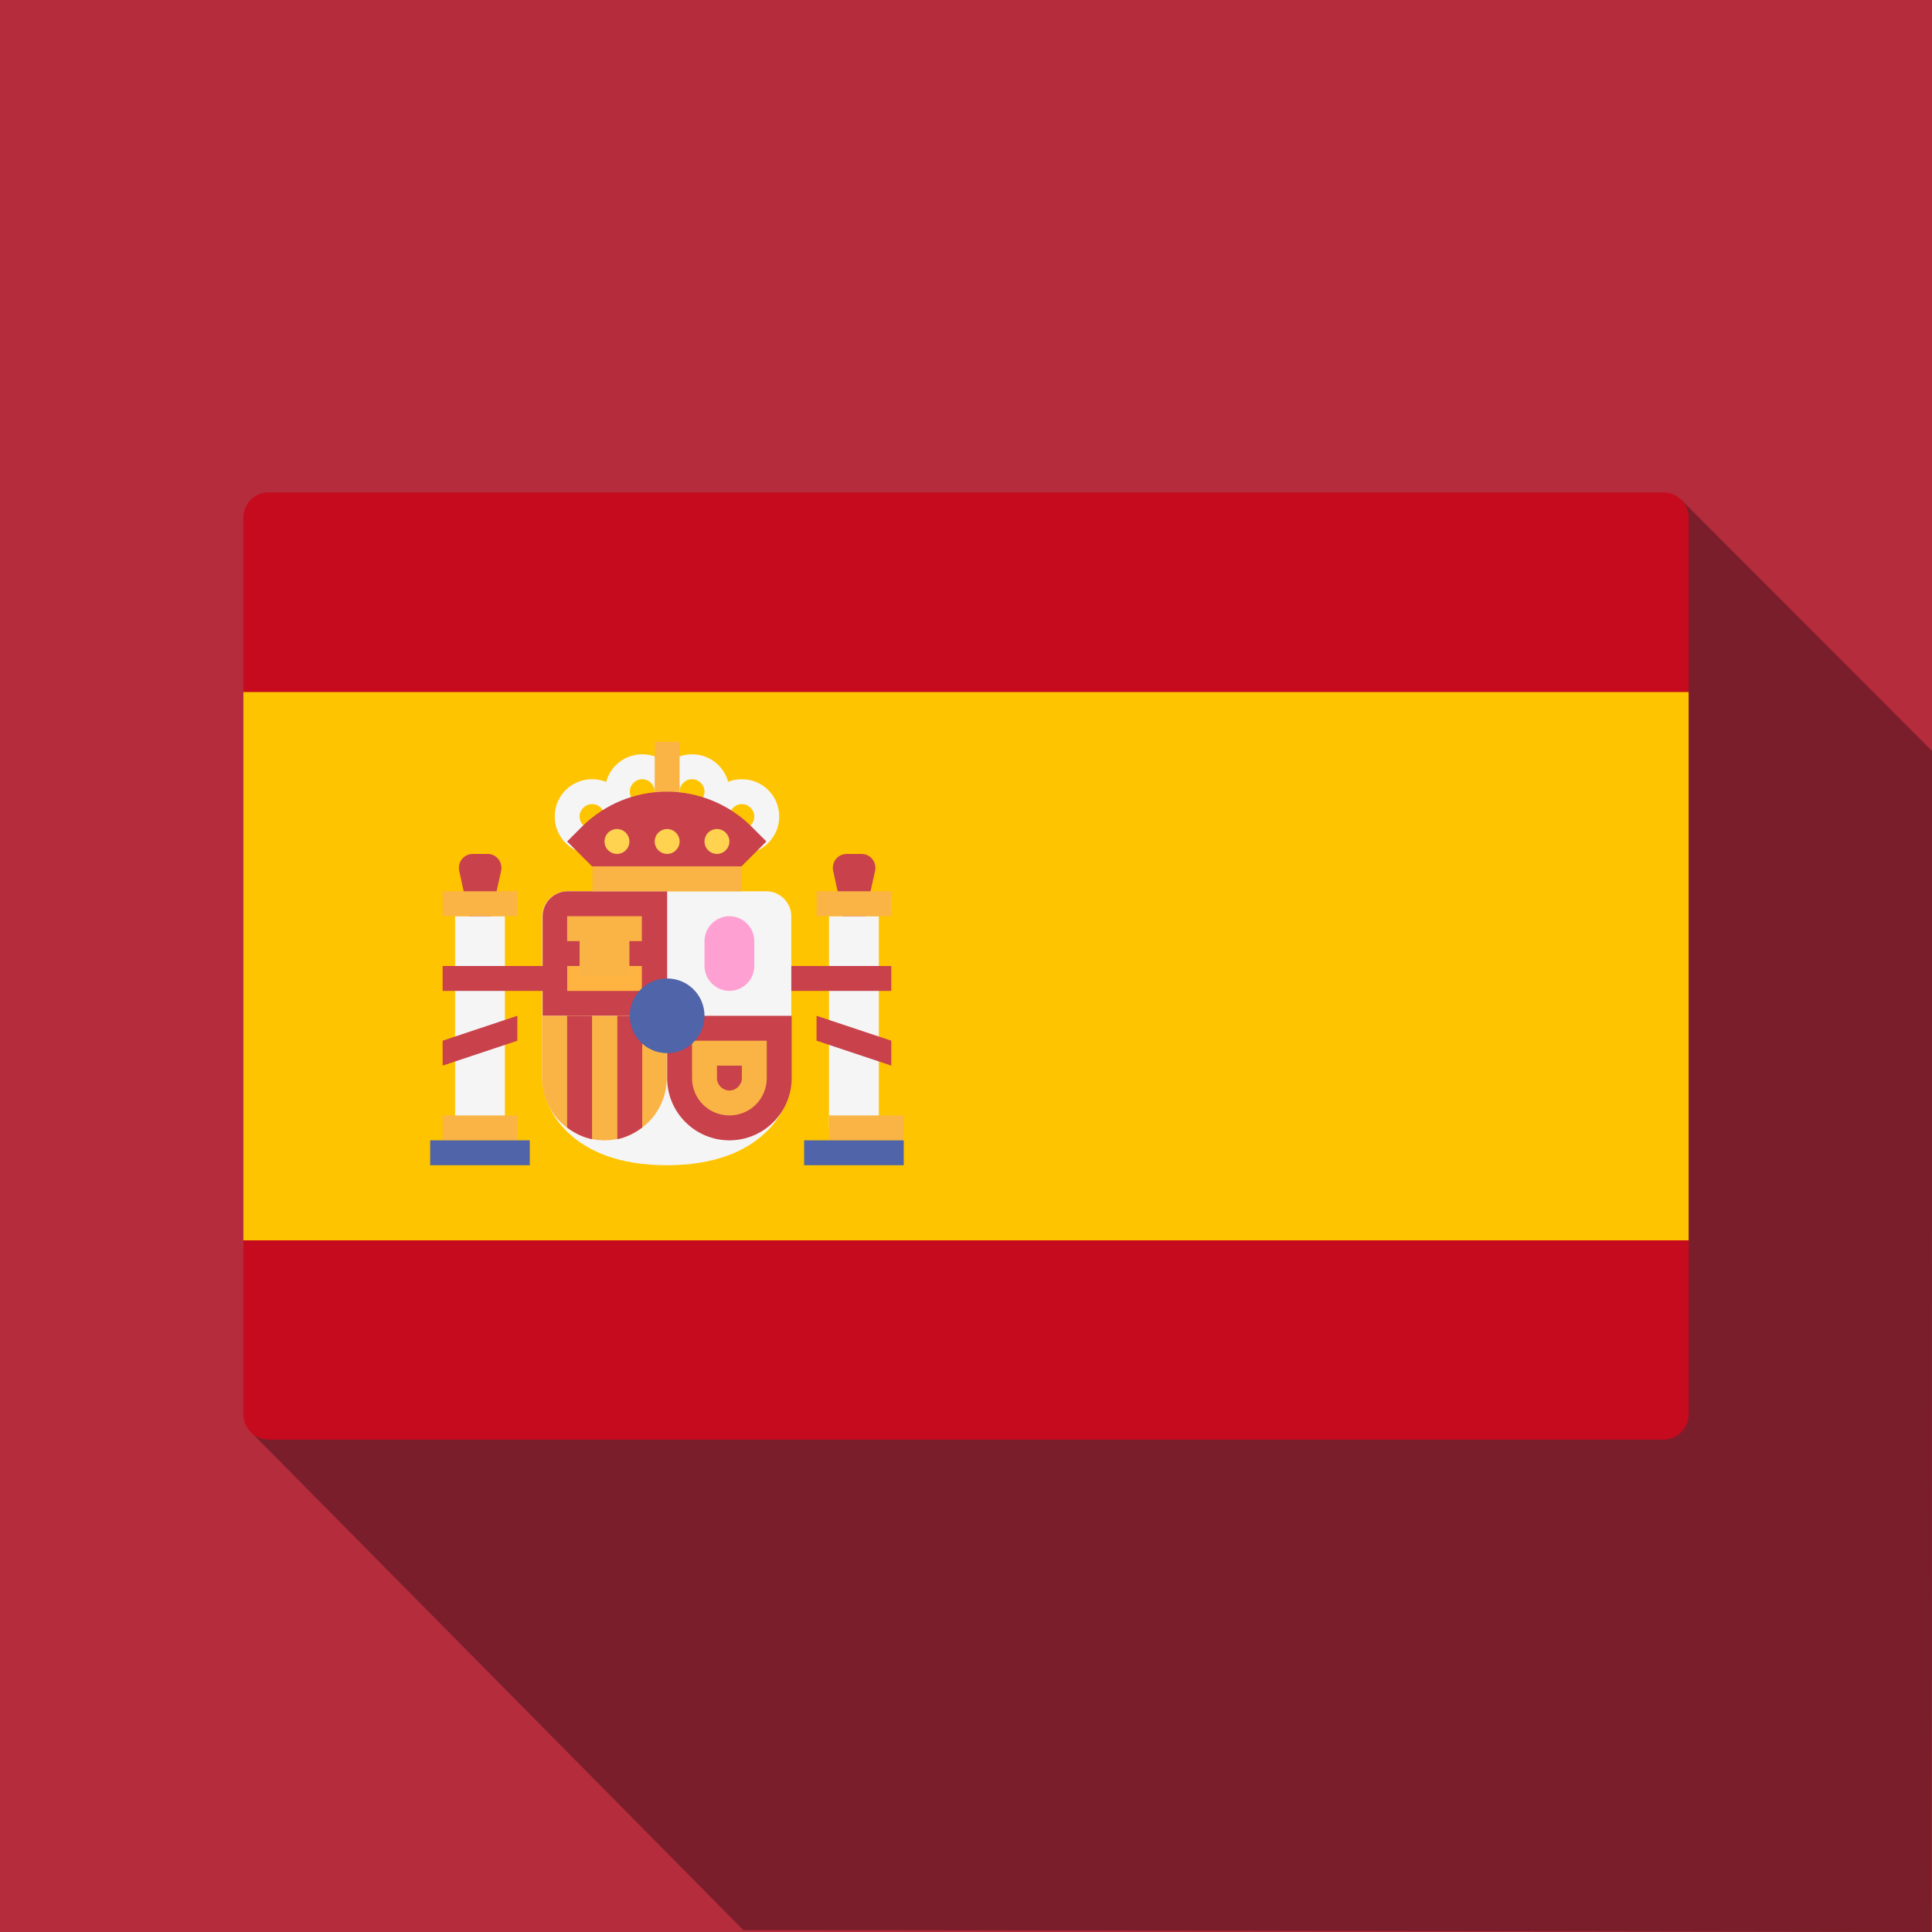
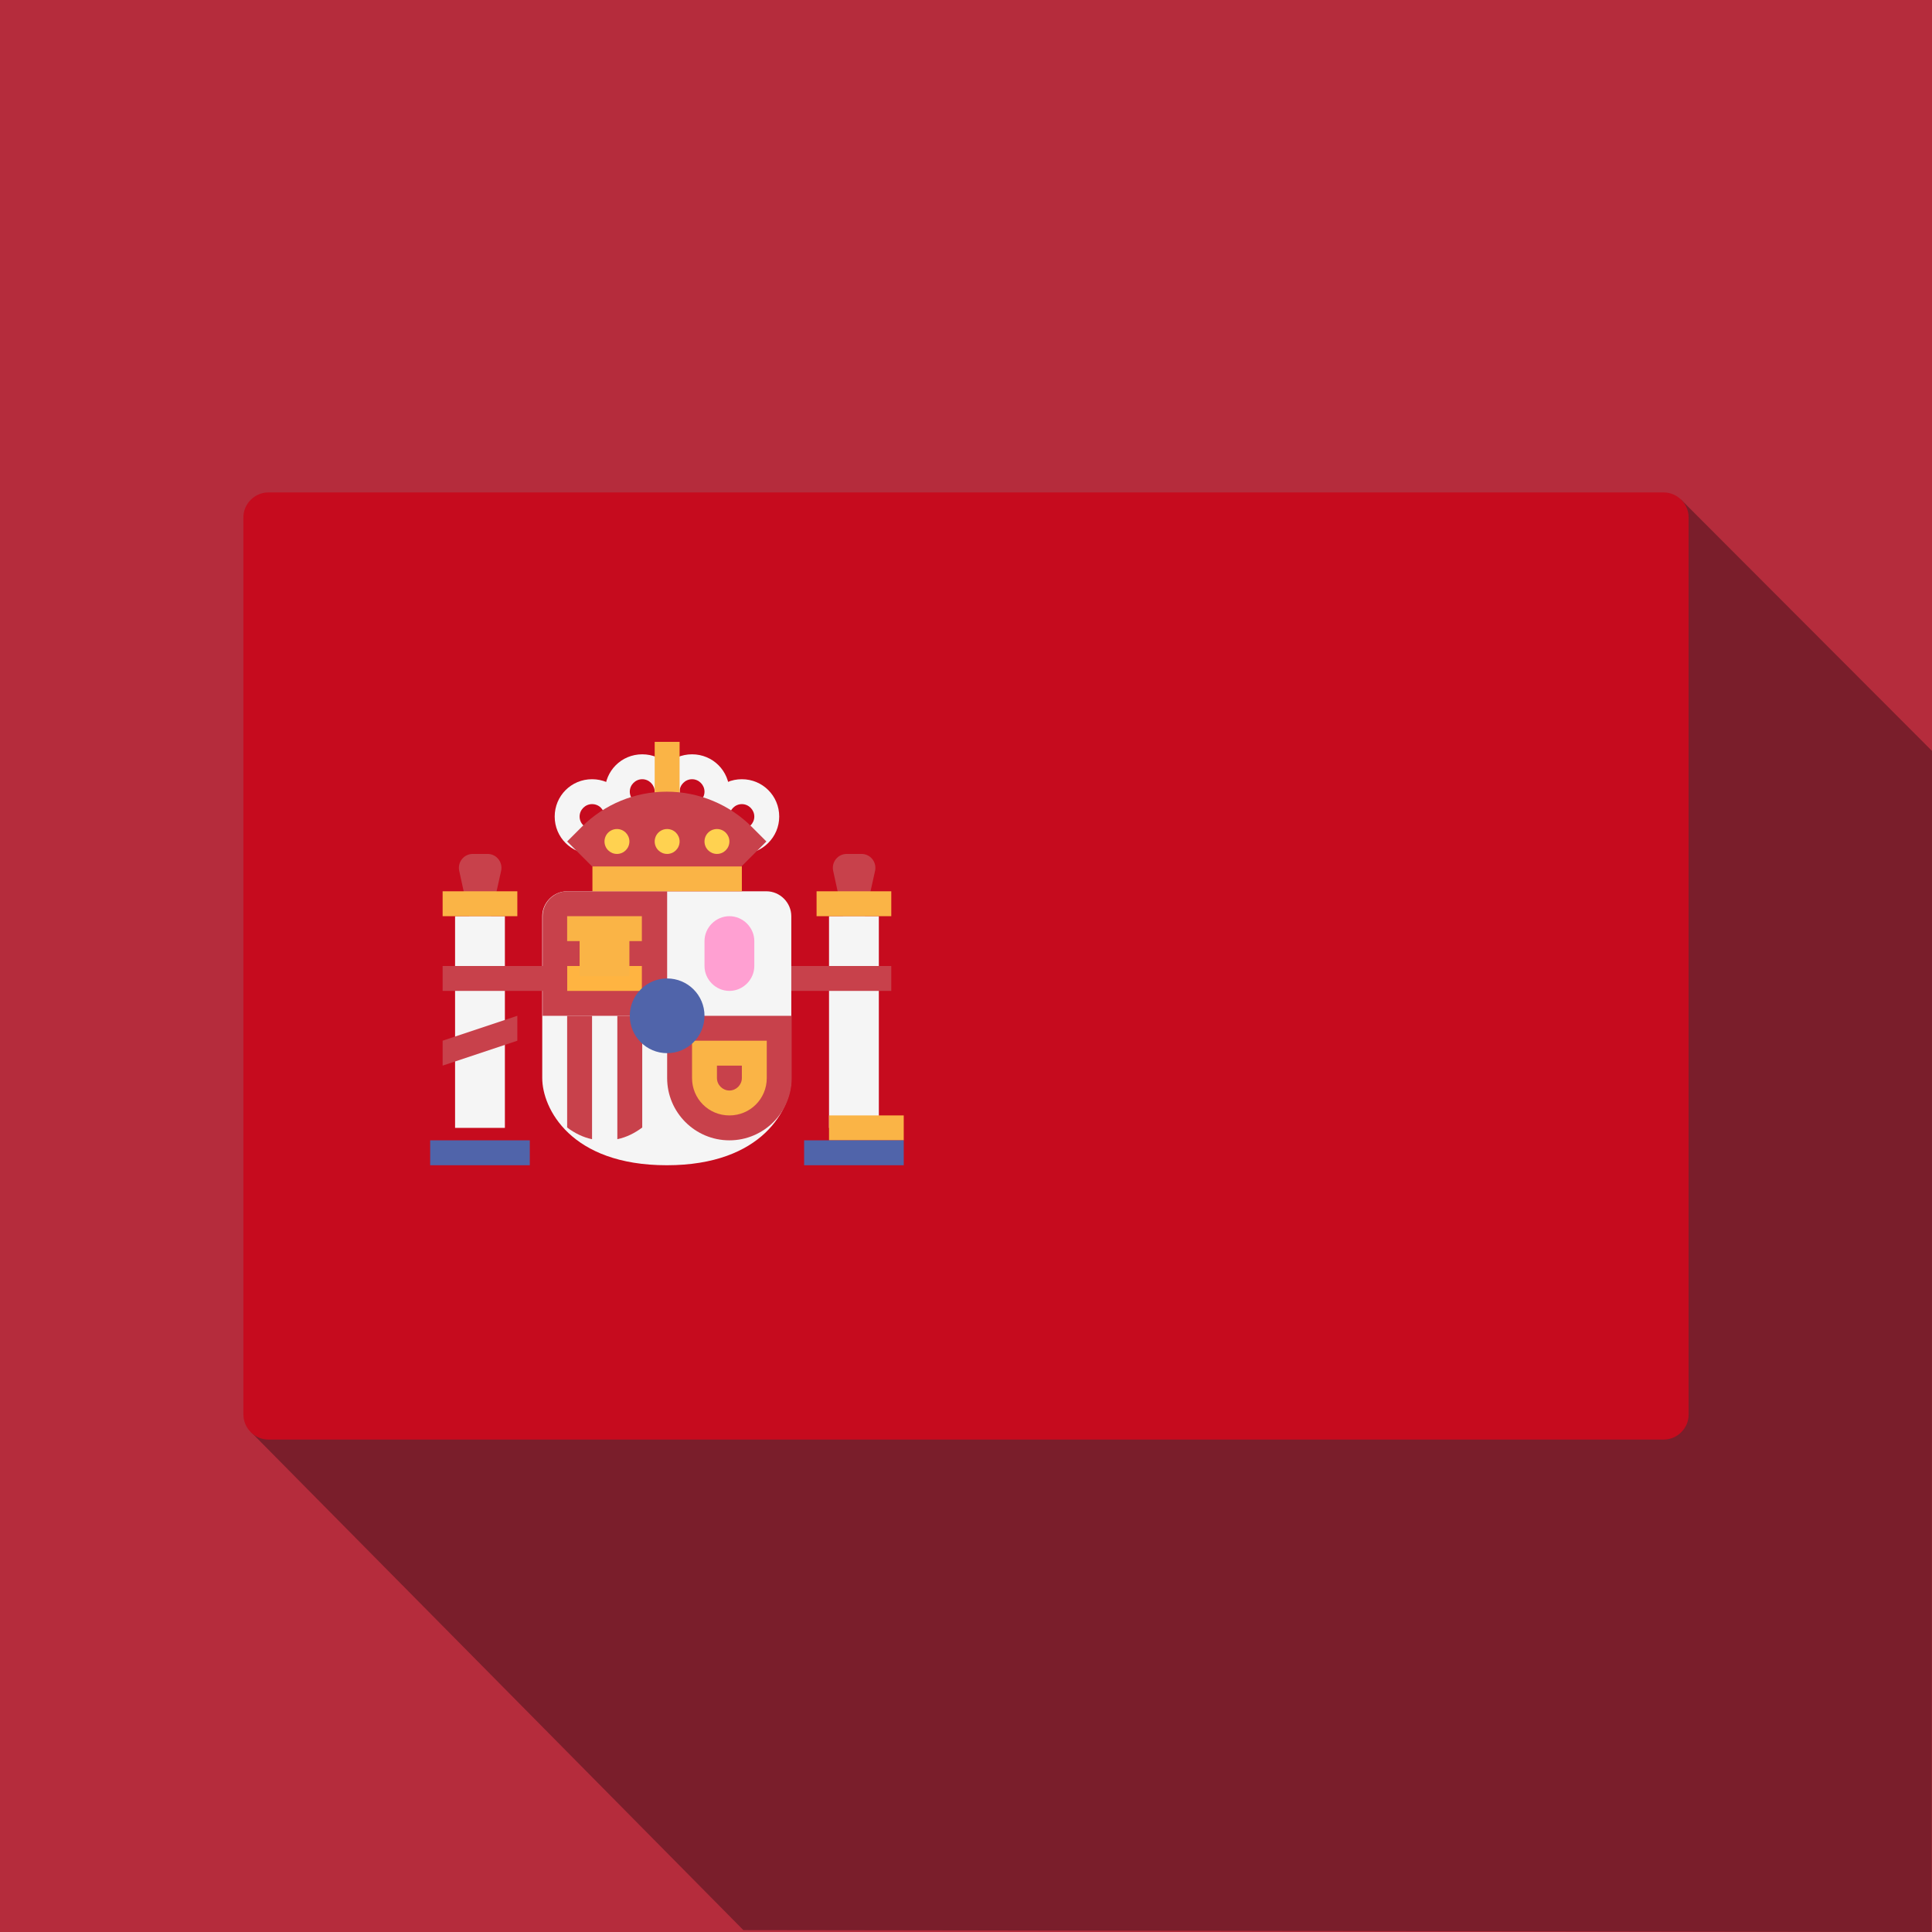
<svg xmlns="http://www.w3.org/2000/svg" version="1.1" id="Capa_1" x="0px" y="0px" viewBox="0 0 512 512" style="enable-background:new 0 0 512 512;">
  <style type="text/css">
	.st0{fill:#B52C3C;}
	.st1{fill:#7A1E2B;}
	.st2{fill:#CA1C00;}
	.st3{fill:#C60B1E;}
	.st4{fill:#FFC400;}
	.st5{fill:#C8414B;}
	.st6{fill:#F5F5F5;}
	.st7{fill:#FAB446;}
	.st8{fill:#FFB441;}
	.st9{fill:#5064AA;}
	.st10{fill:#FFA0D2;}
	.st11{fill:#FFD250;}
</style>
  <rect class="st0" width="512" height="512" />
  <path class="st1" d="M512,199l-66.5-66.6l-379,247.1l130.5,132c29.5,0,292.8,0.5,314.9,0.5C512,444,512,238.3,512,199z" />
  <path class="st2" d="M198.5,512c29.5,0,285.5,0,313.5,0" />
  <g>
    <path class="st3" d="M71.1,381.5h369.8c3.6,0,6.6-3,6.6-6.6V137.1c0-3.6-3-6.6-6.6-6.6H71.1c-3.6,0-6.6,3-6.6,6.6v237.7   C64.5,378.5,67.5,381.5,71.1,381.5z" />
-     <rect x="64.5" y="183.4" class="st4" width="383" height="145.3" />
    <path class="st5" d="M226.3,256l5.6-25.2c0.5-2.3-1.2-4.5-3.6-4.5h-3.9c-2.4,0-4.1,2.2-3.6,4.5L226.3,256z" />
    <rect x="219.7" y="242.8" class="st6" width="13.2" height="56.1" />
    <rect x="216.4" y="236.2" class="st7" width="19.8" height="6.6" />
    <g>
      <rect x="203.2" y="256" class="st5" width="33" height="6.6" />
-       <polygon class="st5" points="236.2,282.4 216.4,275.8 216.4,269.2 236.2,275.8" />
      <path class="st5" d="M127.2,256l5.6-25.2c0.5-2.3-1.2-4.5-3.6-4.5h-3.9c-2.4,0-4.1,2.2-3.6,4.5L127.2,256z" />
    </g>
    <path class="st6" d="M150.3,236.2c-3.6,0-6.6,3-6.6,6.6v42.9c0,8,7.5,23.1,33,23.1s33-15.1,33-23.1v-42.9c0-3.6-3-6.6-6.6-6.6   H150.3z" />
    <g>
      <path class="st5" d="M176.8,269.2h-33v-26.4c0-3.6,3-6.6,6.6-6.6h26.4V269.2z" />
      <path class="st5" d="M176.8,269.2h33v16.5c0,9.1-7.4,16.5-16.5,16.5l0,0c-9.1,0-16.5-7.4-16.5-16.5V269.2z" />
    </g>
-     <path class="st7" d="M143.7,269.2h33v16.5c0,9.1-7.4,16.5-16.5,16.5l0,0c-9.1,0-16.5-7.4-16.5-16.5V269.2z" />
    <g>
      <path class="st5" d="M170.2,298.8v-29.6h-6.6v32.7C166,301.4,168.2,300.3,170.2,298.8z" />
      <path class="st5" d="M156.9,301.9v-32.7h-6.6v29.6C152.3,300.3,154.5,301.4,156.9,301.9z" />
    </g>
    <rect x="150.3" y="256" class="st8" width="19.8" height="6.6" />
    <g>
      <rect x="150.3" y="242.8" class="st7" width="19.8" height="6.6" />
      <rect x="153.6" y="246.7" class="st7" width="13.2" height="12" />
    </g>
    <rect x="120.6" y="242.8" class="st6" width="13.2" height="56.1" />
    <g>
-       <rect x="117.3" y="295.6" class="st7" width="19.8" height="6.6" />
      <rect x="117.3" y="236.2" class="st7" width="19.8" height="6.6" />
    </g>
    <rect x="114" y="302.2" class="st9" width="26.4" height="6.6" />
    <rect x="219.7" y="295.6" class="st7" width="19.8" height="6.6" />
    <rect x="213.1" y="302.2" class="st9" width="26.4" height="6.6" />
    <rect x="157" y="229.6" class="st7" width="39.6" height="6.6" />
-     <rect x="173.5" y="209.8" class="st8" width="6.6" height="19.8" />
    <g>
      <path class="st6" d="M170.2,219.7c-5.5,0-9.9-4.4-9.9-9.9c0-5.5,4.4-9.9,9.9-9.9c5.5,0,9.9,4.4,9.9,9.9    C180.1,215.2,175.6,219.7,170.2,219.7z M170.2,206.5c-1.8,0-3.3,1.5-3.3,3.3c0,1.8,1.5,3.3,3.3,3.3c1.8,0,3.3-1.5,3.3-3.3    C173.5,208,172,206.5,170.2,206.5z" />
      <path class="st6" d="M183.4,219.7c-5.5,0-9.9-4.4-9.9-9.9c0-5.5,4.4-9.9,9.9-9.9c5.5,0,9.9,4.4,9.9,9.9    C193.3,215.2,188.8,219.7,183.4,219.7z M183.4,206.5c-1.8,0-3.3,1.5-3.3,3.3c0,1.8,1.5,3.3,3.3,3.3c1.8,0,3.3-1.5,3.3-3.3    C186.7,208,185.2,206.5,183.4,206.5z" />
      <path class="st6" d="M196.6,226.3c-5.5,0-9.9-4.4-9.9-9.9c0-5.5,4.4-9.9,9.9-9.9c5.5,0,9.9,4.4,9.9,9.9S202,226.3,196.6,226.3z     M196.6,213.1c-1.8,0-3.3,1.5-3.3,3.3c0,1.8,1.5,3.3,3.3,3.3c1.8,0,3.3-1.5,3.3-3.3C199.9,214.6,198.4,213.1,196.6,213.1z" />
      <path class="st6" d="M156.9,226.3c-5.5,0-9.9-4.4-9.9-9.9c0-5.5,4.4-9.9,9.9-9.9c5.5,0,9.9,4.4,9.9,9.9    C166.9,221.8,162.4,226.3,156.9,226.3z M156.9,213.1c-1.8,0-3.3,1.5-3.3,3.3c0,1.8,1.5,3.3,3.3,3.3c1.8,0,3.3-1.5,3.3-3.3    C160.2,214.6,158.8,213.1,156.9,213.1z" />
    </g>
    <path class="st7" d="M196.6,282.4v3.3c0,1.8-1.5,3.3-3.3,3.3c-1.8,0-3.3-1.5-3.3-3.3v-3.3H196.6 M203.2,275.8h-19.8v9.9   c0,5.5,4.4,9.9,9.9,9.9c5.5,0,9.9-4.4,9.9-9.9L203.2,275.8L203.2,275.8z" />
    <path class="st10" d="M193.3,262.6L193.3,262.6c-3.6,0-6.6-3-6.6-6.6v-6.6c0-3.6,3-6.6,6.6-6.6l0,0c3.6,0,6.6,3,6.6,6.6v6.6   C199.9,259.6,196.9,262.6,193.3,262.6z" />
    <circle class="st9" cx="176.8" cy="269.2" r="9.9" />
    <rect x="173.5" y="196.6" class="st7" width="6.6" height="19.8" />
    <path class="st5" d="M156.9,229.6l-6.6-6.6l3.9-3.9c6-6,14.1-9.3,22.5-9.3l0,0c8.5,0,16.6,3.4,22.5,9.3l3.9,3.9l-6.6,6.6H156.9z" />
    <g>
      <circle class="st11" cx="176.8" cy="223" r="3.3" />
      <circle class="st11" cx="163.5" cy="223" r="3.3" />
      <circle class="st11" cx="190" cy="223" r="3.3" />
    </g>
    <g>
      <rect x="117.3" y="256" class="st5" width="33" height="6.6" />
      <polygon class="st5" points="117.3,282.4 137.1,275.8 137.1,269.2 117.3,275.8" />
    </g>
  </g>
</svg>